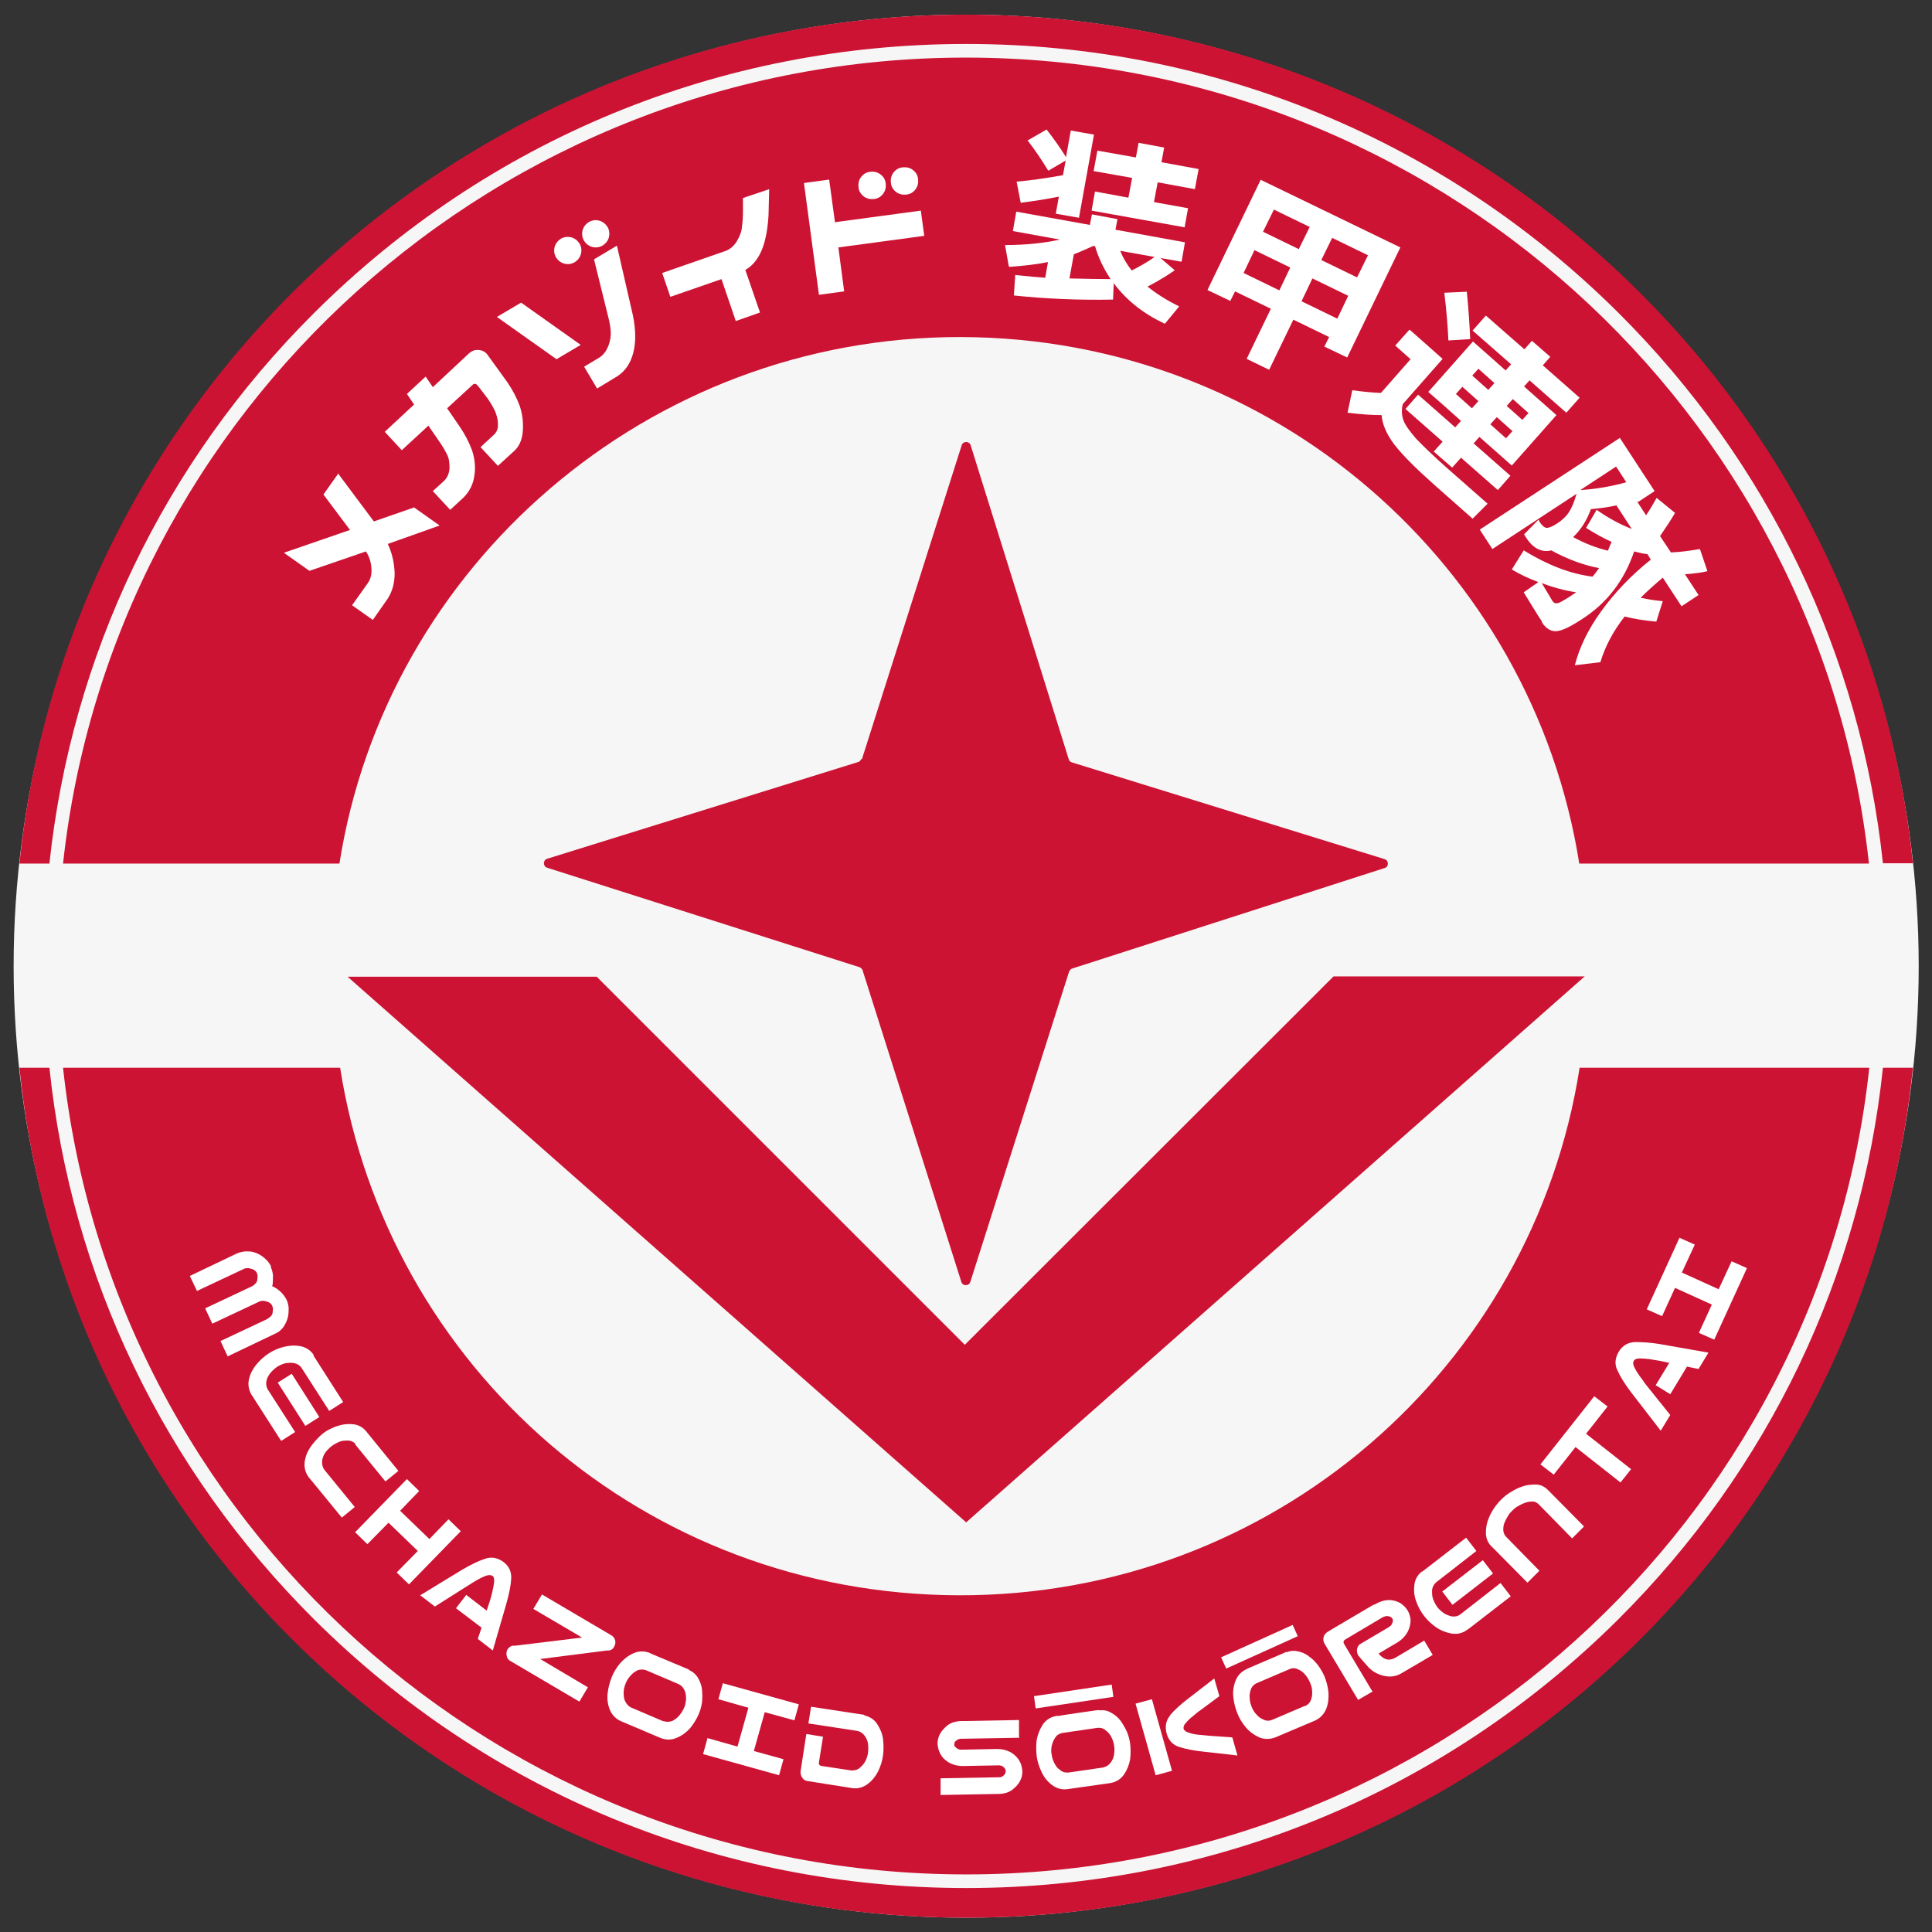
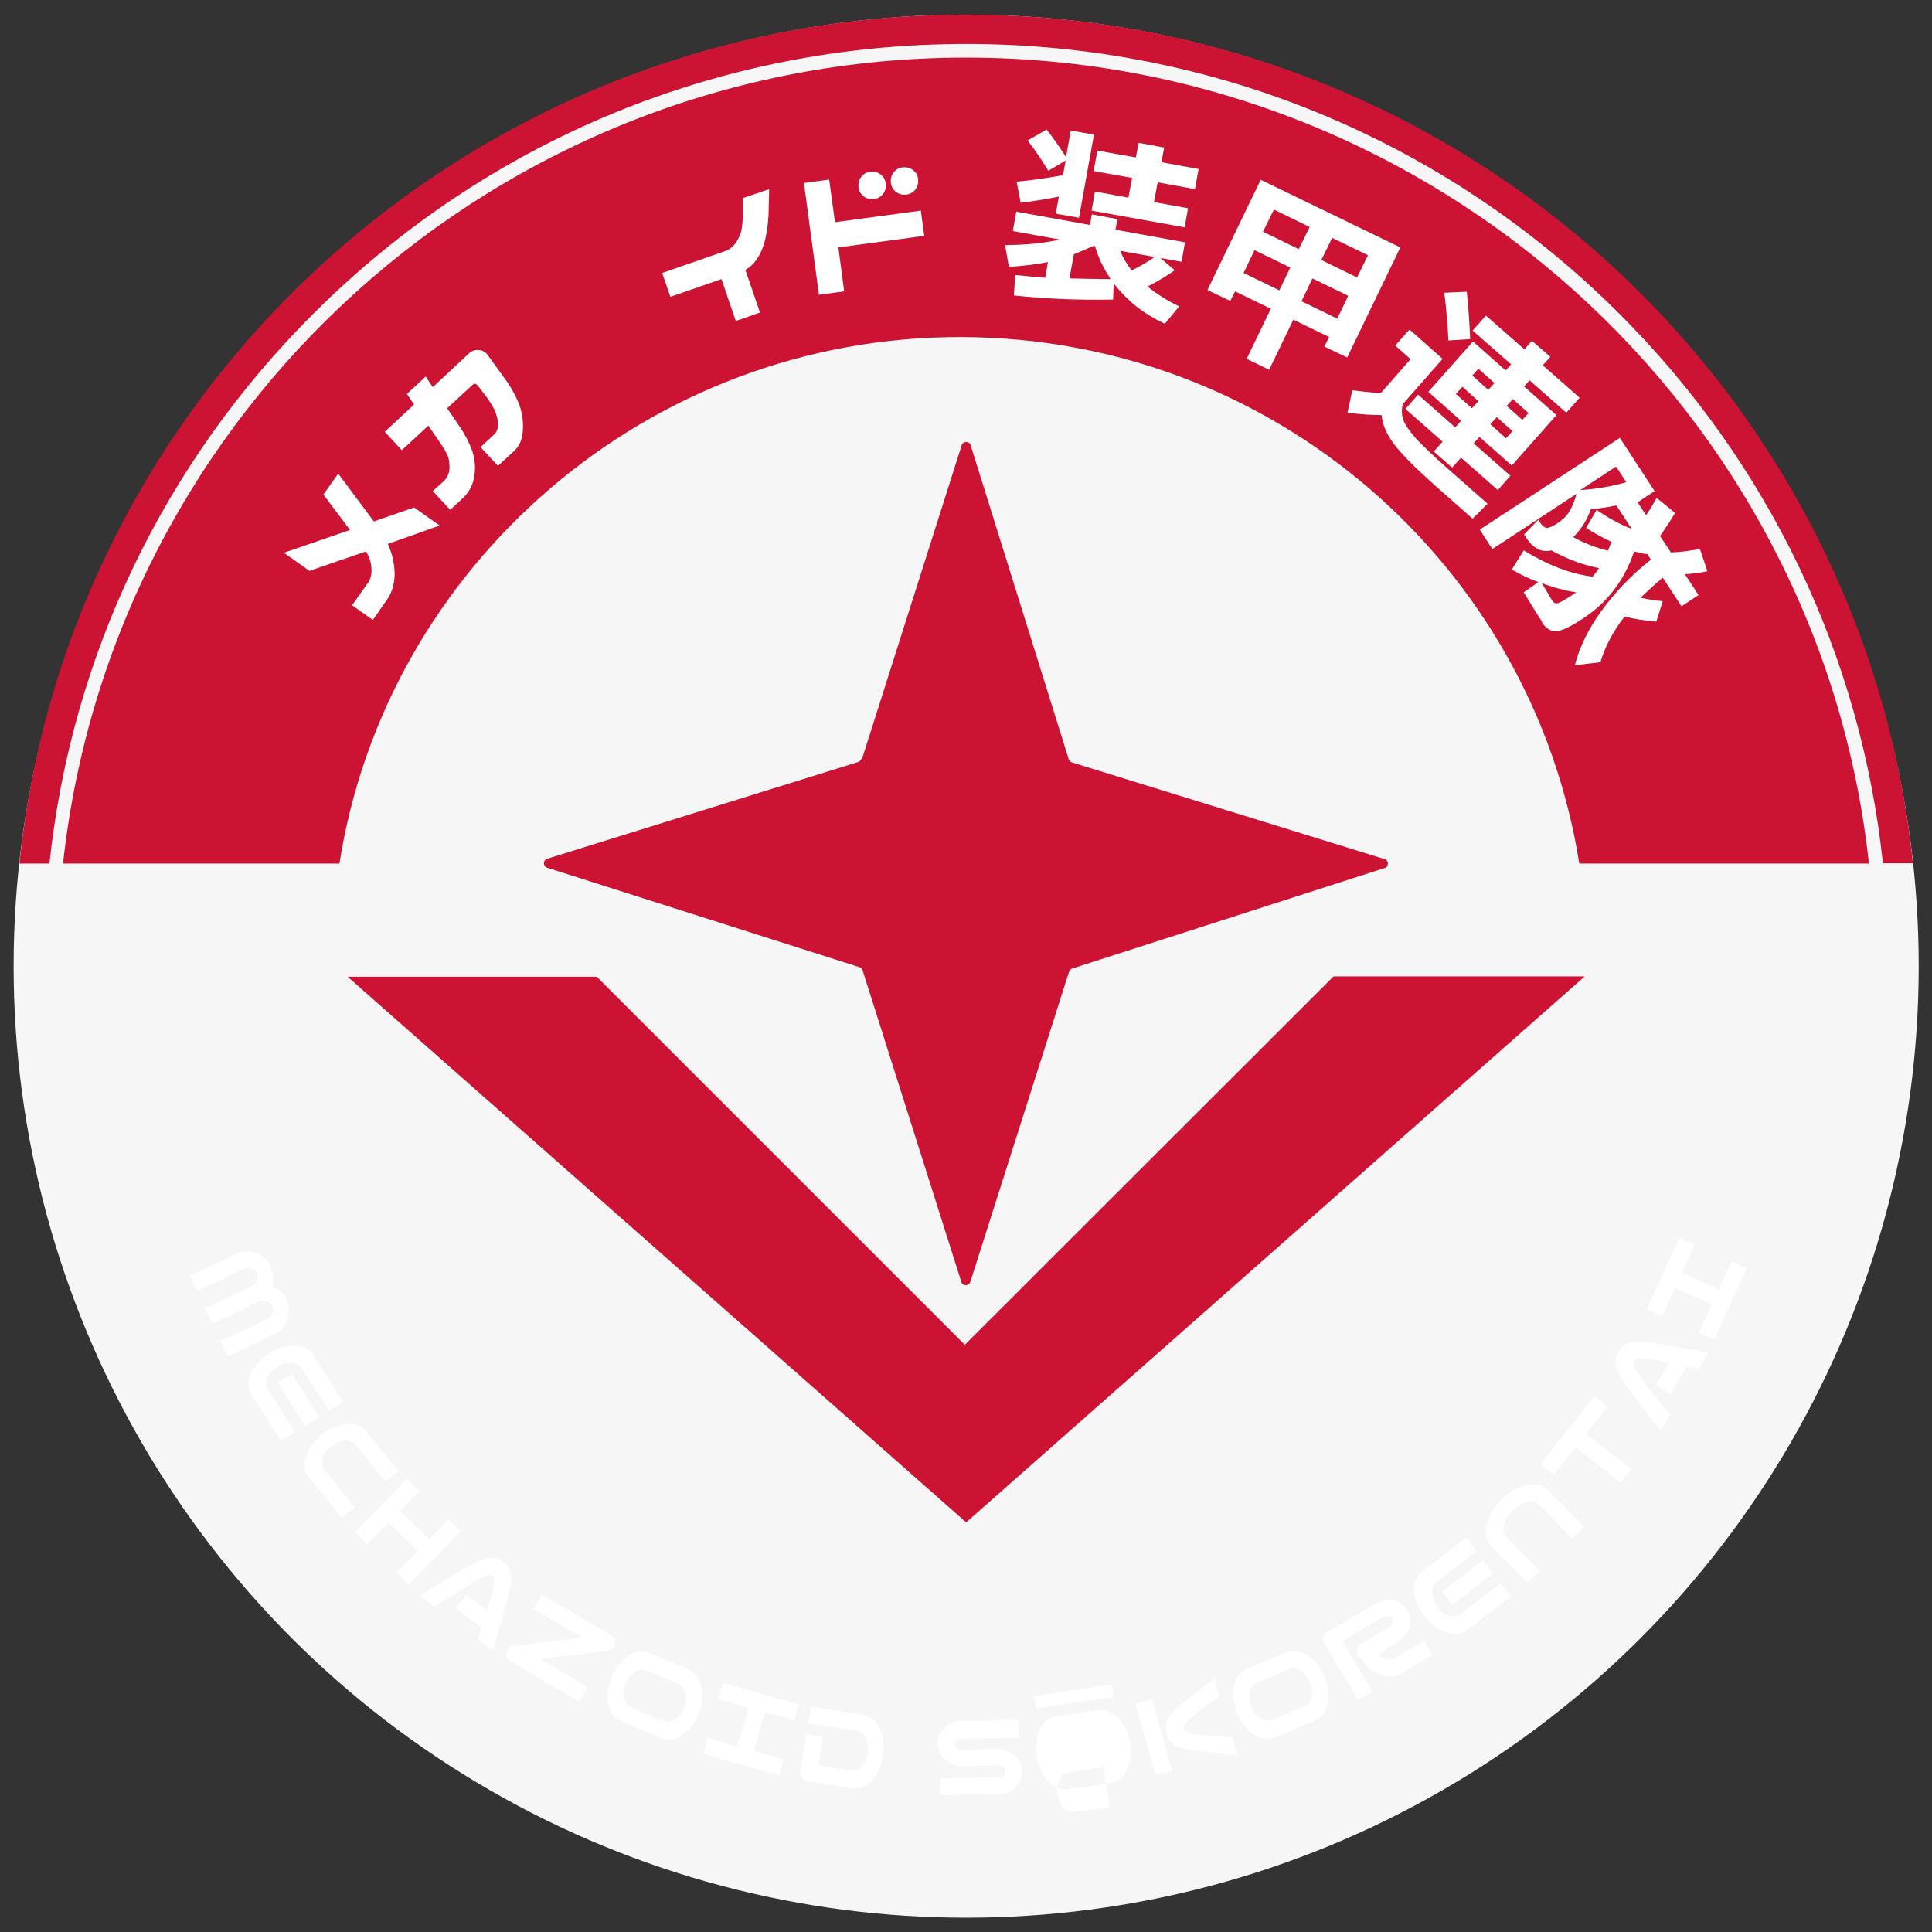
<svg xmlns="http://www.w3.org/2000/svg" id="Capa_2" data-name="Capa 2" version="1.1" viewBox="0 0 566.9 566.9">
  <rect x="0" y="0" width="566.9" height="566.9" fill="#333333" stroke="none" />
  <defs>
    <style>
      .cls-1 {
        fill: #cc1333;
      }

      .cls-1, .cls-2, .cls-3 {
        stroke-width: 0px;
      }

      .cls-4 {
        isolation: isolate;
      }

      .cls-2 {
        fill: #f6f6f6;
      }

      .cls-3 {
        fill: #fff;
      }
    </style>
  </defs>
  <ellipse class="cls-2" cx="283.5" cy="283.5" rx="279.5" ry="279.2" />
  <path class="cls-1" d="M548.4,253.4c-14.4-132.8-127.7-236.5-265-236.5S32.9,120.6,18.5,253.4h81.1c13.7-87.4,90.5-154.7,182.4-154.5,91.8.2,167.6,67.2,181.4,154.5h85,0Z" />
-   <path class="cls-1" d="M283.5,550c137.3,0,250.7-103.8,265-236.7h-85c-13.7,88-90,155-182.1,154.8-92.3-.2-167.8-66.9-181.6-154.8H18.5c14.3,132.9,127.7,236.7,265,236.7h0Z" />
-   <path class="cls-1" d="M559.7,313.3h-7.2c-6.4,61.1-33.4,117.8-77.7,161.9-51.1,50.8-119,78.8-191.3,78.8s-140.2-28-191.3-78.8c-44.3-44.1-71.3-100.7-77.7-161.9H5.7c14.3,140.1,133.2,249.4,277.8,249.4s263.5-109.3,277.8-249.4h-1.6Z" />
  <path class="cls-1" d="M14.5,253.4c6.5-61,33.5-117.6,77.7-161.6C143.3,40.9,211.2,12.9,283.5,12.9s140.2,28,191.3,78.8c44.2,44,71.2,100.6,77.7,161.6h8.8C546.8,113.4,428,4.3,283.5,4.3S20.1,113.4,5.7,253.4h8.8Z" />
  <g class="cls-4">
    <g class="cls-4">
      <path class="cls-3" d="M79.4,371.7c.4.8.6,1.6.7,2.5,0,.9,0,1.8-.1,2.7,0,.2-.1.3-.2.5.2,0,.3.1.5.2.8.4,1.6,1,2.2,1.6.6.6,1.1,1.3,1.5,2,.4.8.6,1.6.7,2.5,0,.9,0,1.8-.2,2.7-.2.9-.6,1.8-1.2,2.8-.6.9-1.5,1.7-2.7,2.2l-13.8,6.6-2.1-4.5,13.6-6.4c.5-.3.9-.6,1.2-.9.3-.4.5-.7.5-1.1,0-.3.1-.7.1-1,0-.3-.1-.6-.2-.9s-.3-.5-.5-.7c-.2-.2-.5-.4-.8-.5-.3-.1-.7-.2-1.2-.3-.5,0-1,0-1.5.3l-13.6,6.4-2.1-4.5,13.6-6.4c.5-.2.9-.6,1.2-.9.3-.4.5-.7.5-1.1,0-.3.1-.7.1-1,0-.3-.1-.6-.2-.9s-.3-.5-.5-.7c-.2-.2-.5-.4-.8-.5-.3-.1-.7-.2-1.2-.3-.5,0-1,0-1.5.3l-13.6,6.4-2.1-4.4,13.8-6.6c1.2-.5,2.4-.7,3.5-.6,1.1,0,2.1.4,2.9.8.8.4,1.6,1,2.2,1.6s1.1,1.3,1.5,2.1Z" />
    </g>
  </g>
  <g class="cls-4">
    <g class="cls-4">
      <path class="cls-3" d="M92,397.8l.9,1.4,7.8,12.2-4.1,2.6-8.1-12.6c-.5-.8-1.3-1.2-2.1-1.4-.9-.2-1.8-.1-2.6,0-.9.2-1.7.6-2.4,1-.7.5-1.4,1.1-2,1.8-.6.7-1,1.5-1.2,2.3-.2.9-.1,1.7.3,2.5l8.1,12.6-4.1,2.6-8.4-13.1-.4-.6c-.8-1.5-1-3-.6-4.6.4-1.6,1.2-3,2.2-4.2,1-1.2,2.2-2.3,3.6-3.2,1.4-.9,2.8-1.5,4.4-1.9,1.6-.4,3.2-.5,4.8-.2,1.6.3,2.9,1.1,3.9,2.5ZM89.6,418.4l-8.1-12.7,4.1-2.6,8.1,12.7-4.1,2.6Z" />
    </g>
  </g>
  <g class="cls-4">
    <g class="cls-4">
      <path class="cls-3" d="M104.4,423.8c-.6-.7-1.4-1.1-2.3-1.1-.9,0-1.8,0-2.6.4-.8.3-1.6.8-2.3,1.3-.7.6-1.3,1.2-1.8,1.9-.5.7-.8,1.6-.9,2.5,0,.9.1,1.7.7,2.5l8.9,10.9-3.8,3.1-8.6-10.5-1.1-1.3c-1-1.4-1.4-2.9-1.2-4.5.2-1.6.8-3.1,1.7-4.4.9-1.3,2-2.5,3.2-3.6.9-.8,1.9-1.4,3-1.9,1.1-.5,2.2-.9,3.4-1.1,1.2-.2,2.4-.2,3.6,0,1.2.3,2.2.9,3,1.8l.4.5,9.2,11.3-3.8,3.1-8.9-10.9Z" />
    </g>
  </g>
  <g class="cls-4">
    <g class="cls-4">
      <path class="cls-3" d="M123,437.5l-5.6,5.8,8.6,8.3,5.6-5.8,3.6,3.5-15.2,15.6-3.6-3.5,6.2-6.3-8.6-8.3-6.2,6.3-3.6-3.5,15.2-15.6,3.6,3.5Z" />
    </g>
  </g>
  <g class="cls-4">
    <g class="cls-4">
      <path class="cls-3" d="M136.7,467.9l6.1,4.7.9-2.7c.3-1,.6-2,.8-3,.2-.9.4-1.8.5-2.7,0-.8,0-1.5-.5-1.8-.5-.3-1.2-.3-2,0s-1.6.7-2.5,1.2c-.8.5-1.7,1-2.6,1.6l-9.8,6.2-4.3-3.3,12.3-7.5c2.6-1.5,4.8-2.6,6.7-3.2,1.9-.7,3.7-.3,5.4.9,1.7,1.3,2.4,2.9,2.3,4.9-.1,2-.6,4.4-1.4,7.3l-4,13.8-4.4-3.4,1.1-3.3-7.5-5.7,3-3.9Z" />
    </g>
  </g>
  <g class="cls-4">
    <g class="cls-4">
      <path class="cls-3" d="M159.1,467.9l20.2,11.9c.6.3,1,.8,1.2,1.5.2.7,0,1.3-.3,1.9-.3.6-.8,1-1.5,1.1-.2,0-.4,0-.6,0l-19.6,2.5,14,8.3-2.5,4.2-20.2-11.9c-.6-.3-1-.8-1.1-1.5-.2-.6-.1-1.3.2-1.9.3-.5.8-.9,1.4-1.1h0s.2,0,.2,0c.2,0,.4,0,.6,0l19.7-2.4-14.3-8.4,2.5-4.2Z" />
    </g>
  </g>
  <g class="cls-4">
    <g class="cls-4">
      <path class="cls-3" d="M202.3,490.1c1.1.5,2,1.3,2.6,2.4.6,1.1,1,2.2,1.1,3.4.1,1.2.1,2.4,0,3.6-.2,1.2-.5,2.4-1,3.5-.6,1.5-1.5,2.8-2.5,4.1-1.1,1.2-2.4,2.2-3.9,2.8-1.5.7-3.1.7-4.7.1l-11.8-5c-1.5-.7-2.6-1.9-3.2-3.4-.6-1.6-.8-3.1-.6-4.8.2-1.6.6-3.2,1.2-4.7.6-1.5,1.5-2.9,2.5-4.1,1.1-1.2,2.3-2.2,3.9-2.9s3.1-.7,4.7-.1l.6.3,10.5,4.4.6.3ZM194.6,505c.9.3,1.7.3,2.6,0,.8-.4,1.5-.9,2.1-1.6.6-.7,1-1.4,1.4-2.2s.5-1.7.6-2.5c0-.9,0-1.8-.4-2.6-.3-.8-.9-1.5-1.7-1.9l-9.6-4.1c-.9-.3-1.7-.3-2.5,0-.8.4-1.5.9-2.1,1.6-.6.7-1.1,1.4-1.4,2.2-.3.8-.6,1.7-.6,2.6,0,.9,0,1.8.4,2.6s.9,1.5,1.7,1.9l9.6,4.1Z" />
    </g>
  </g>
  <g class="cls-4">
    <g class="cls-4">
      <path class="cls-3" d="M207.6,510l8.8,2.5,3.2-11.4-8.8-2.5,1.3-4.7,22.3,6.2-1.3,4.7-8.7-2.4-3.2,11.4,8.7,2.4-1.3,4.7-22.3-6.2,1.3-4.7Z" />
    </g>
  </g>
  <g class="cls-4">
    <g class="cls-4">
      <path class="cls-3" d="M253.5,503.3c1.7.4,3,1.2,3.9,2.6.9,1.4,1.5,2.8,1.7,4.4.2,1.6.2,3.2,0,4.8s-.7,3.1-1.4,4.6c-.7,1.4-1.7,2.7-3,3.7-1.3,1-2.8,1.5-4.5,1.3l-13.3-2.1c-.6-.1-1.2-.4-1.5-1-.4-.5-.5-1.1-.5-1.8l1.7-11,4.9.8-1.2,7.5c-.1.7.2,1,.9,1.1l8.6,1.3c.9,0,1.7-.1,2.4-.7.7-.6,1.3-1.2,1.7-2,.4-.8.7-1.6.8-2.5.1-.9.1-1.7,0-2.6-.1-.9-.5-1.7-1-2.4-.5-.7-1.2-1.2-2.1-1.4l-14.4-2.2.8-4.9,15.7,2.4Z" />
    </g>
  </g>
  <g class="cls-4">
    <g class="cls-4">
      <path class="cls-3" d="M299.1,509.9l-17,.3c-.5,0-.8.1-1.2.3-.3.2-.5.4-.7.6-.1.2-.2.5-.2.7,0,.2,0,.5.2.7.2.2.4.4.7.6.3.2.7.3,1.2.3l10.4-.2c1.7,0,3.1.4,4.3,1.1,1.1.7,1.9,1.6,2.4,2.5s.7,1.9.8,2.9c0,1-.2,2-.7,2.9-.5,1-1.3,1.8-2.3,2.6-1.1.8-2.5,1.2-4.2,1.2h-.2c-.1,0-.3,0-.4,0l-16.2.3v-4.9c0,0,17-.3,17-.3.5,0,.8,0,1.2-.3.3-.2.5-.4.7-.7.1-.3.2-.5.2-.8,0-.2,0-.4-.2-.7-.2-.3-.4-.5-.7-.7-.3-.2-.7-.3-1.2-.3l-10.4.2c-1.7,0-3.1-.4-4.3-1.1-1.1-.7-1.9-1.5-2.4-2.5-.5-.9-.7-1.9-.8-2.9,0-1,.2-1.9.7-2.9.5-.9,1.3-1.8,2.3-2.6,1.1-.8,2.5-1.2,4.2-1.2h.2c.1,0,.3,0,.4,0l16.1-.3v4.9Z" />
    </g>
  </g>
  <g class="cls-4">
    <g class="cls-4">
-       <path class="cls-3" d="M322.6,501.9c1.2-.2,2.4,0,3.5.7,1.1.6,2,1.4,2.7,2.3.7,1,1.3,2,1.8,3.1.5,1.1.8,2.3,1,3.5.2,1.6.2,3.2,0,4.8-.3,1.6-.9,3.1-1.8,4.4-1,1.4-2.3,2.2-4,2.5l-12.7,1.8c-1.7.2-3.2-.3-4.5-1.3-1.3-1-2.3-2.3-3-3.8-.7-1.5-1.2-3-1.4-4.6-.2-1.6-.2-3.2,0-4.8.3-1.6.9-3.1,1.8-4.5,1-1.4,2.3-2.2,4-2.5h.7c0-.1,11.3-1.7,11.3-1.7h.7ZM323.7,518.6c.9-.2,1.6-.6,2.2-1.4.5-.7.9-1.5,1-2.4.1-.9.2-1.8,0-2.6-.1-.9-.4-1.7-.8-2.5-.4-.8-1-1.5-1.7-2-.7-.6-1.5-.8-2.4-.7l-10.3,1.5c-.9.2-1.6.6-2.1,1.4-.5.7-.8,1.6-1,2.4-.2.9-.2,1.8,0,2.6.1.9.4,1.7.8,2.5.4.8.9,1.5,1.7,2,.7.6,1.5.8,2.5.7l10.3-1.5Z" />
+       <path class="cls-3" d="M322.6,501.9c1.2-.2,2.4,0,3.5.7,1.1.6,2,1.4,2.7,2.3.7,1,1.3,2,1.8,3.1.5,1.1.8,2.3,1,3.5.2,1.6.2,3.2,0,4.8-.3,1.6-.9,3.1-1.8,4.4-1,1.4-2.3,2.2-4,2.5l-12.7,1.8c-1.7.2-3.2-.3-4.5-1.3-1.3-1-2.3-2.3-3-3.8-.7-1.5-1.2-3-1.4-4.6-.2-1.6-.2-3.2,0-4.8.3-1.6.9-3.1,1.8-4.5,1-1.4,2.3-2.2,4-2.5h.7c0-.1,11.3-1.7,11.3-1.7h.7ZM323.7,518.6l-10.3,1.5c-.9.2-1.6.6-2.1,1.4-.5.7-.8,1.6-1,2.4-.2.9-.2,1.8,0,2.6.1.9.4,1.7.8,2.5.4.8.9,1.5,1.7,2,.7.6,1.5.8,2.5.7l10.3-1.5Z" />
    </g>
  </g>
  <g class="cls-4">
    <g class="cls-4">
      <path class="cls-3" d="M338,498.6l5.9,21-4.8,1.3-5.9-21,4.8-1.3ZM343.3,503.3c1.3-1.5,3.1-3.2,5.5-5l7.5-5.8,1.5,5.2-5.4,4c-.9.6-1.7,1.3-2.4,1.9-.8.6-1.4,1.2-2,1.9-.6.6-.8,1.2-.7,1.8.2.5.7.9,1.5,1.1.8.3,1.7.5,2.7.6,1,.1,2,.2,3.1.3l7,.5,1.5,5.3-9.8-1.1c-3-.3-5.4-.8-7.3-1.4s-3.1-1.9-3.7-4c-.5-2-.2-3.8,1.1-5.3Z" />
    </g>
  </g>
  <g class="cls-4">
    <g class="cls-4">
      <path class="cls-3" d="M377.6,484.8c1.2-.5,2.3-.5,3.5-.2,1.2.3,2.3.8,3.2,1.6,1,.7,1.8,1.6,2.5,2.5.7,1,1.3,2,1.8,3.1.6,1.5,1,3,1.2,4.7.1,1.6,0,3.2-.6,4.8-.6,1.5-1.6,2.7-3.2,3.5l-11.8,5c-1.6.6-3.2.6-4.7,0-1.5-.7-2.8-1.6-3.9-2.9-1.1-1.3-1.9-2.6-2.5-4.1-.6-1.5-1-3-1.2-4.7-.2-1.6,0-3.2.6-4.8.6-1.6,1.6-2.7,3.2-3.5l.6-.3,10.5-4.5.6-.3ZM383,500.6c.8-.4,1.4-1,1.7-1.9.3-.8.4-1.7.3-2.6,0-.9-.3-1.7-.7-2.6s-.8-1.5-1.4-2.2c-.6-.7-1.3-1.2-2.1-1.5-.8-.4-1.7-.4-2.5,0l-9.6,4.1c-.8.4-1.4,1-1.7,1.9s-.4,1.7-.3,2.6c0,.9.3,1.7.6,2.5.3.8.8,1.6,1.4,2.2.6.7,1.3,1.2,2.1,1.5.8.4,1.7.4,2.6,0l9.6-4.1Z" />
    </g>
  </g>
  <g class="cls-4">
    <g class="cls-4">
      <path class="cls-3" d="M402.8,496.3l-4.3,2.5-9.9-16.6c-.3-.6-.4-1.2-.2-1.9s.6-1.1,1.2-1.5l1.5-.9,3.9-2.3,7.8-4.6c.1,0,.3-.1.4-.2h.2c1.5-.9,2.9-1.3,4.2-1.3,1.3,0,2.4.4,3.3.9.9.6,1.6,1.3,2.1,2.1.5.8.8,1.8.9,2.8,0,1.1-.2,2.2-.8,3.4-.6,1.2-1.6,2.3-3,3.2l-5.6,3.3c.8,1,1.6,1.5,2.4,1.7.8.2,1.6,0,2.4-.4l8.6-5.1,2.5,4.2-9.2,5.4c-1.5.9-3.3,1.2-5.3.7-2-.5-3.6-1.5-4.9-3.1-1.5-1.7-2.3-2.6-2.5-2.9-.3-.6-.4-1.2-.3-1.9.2-.7.5-1.2,1.1-1.5l8.3-4.9c.4-.3.7-.5.8-.9.2-.3.3-.6.3-.9s0-.5-.2-.7c-.1-.2-.3-.4-.6-.5s-.5-.2-.9-.2c-.4,0-.7.1-1.2.3l-8.6,5.1-2.5,1.5c-.5.3-.6.8-.3,1.3l8.1,13.6Z" />
    </g>
  </g>
  <g class="cls-4">
    <g class="cls-4">
      <path class="cls-3" d="M417.4,461.1l1.3-1,11.5-8.9,3,3.9-11.8,9.2c-.7.6-1.1,1.4-1.2,2.3,0,.9,0,1.8.3,2.6.3.8.7,1.6,1.2,2.3s1.2,1.3,1.9,1.8c.7.5,1.6.8,2.4,1,.9.1,1.7,0,2.5-.6l11.8-9.2,3,3.9-12.3,9.5-.6.4c-1.4,1-2.9,1.3-4.6,1-1.6-.3-3.1-.9-4.4-1.8-1.3-.9-2.5-2-3.5-3.3-1-1.3-1.8-2.7-2.3-4.2-.6-1.5-.8-3.1-.6-4.7.1-1.6.8-3,2.1-4.1ZM438.1,461.7l-11.9,9.2-3-3.9,11.9-9.2,3,3.9Z" />
    </g>
  </g>
  <g class="cls-4">
    <g class="cls-4">
      <path class="cls-3" d="M440.5,440c.9-.9,1.9-1.7,3-2.3,1.1-.7,2.2-1.2,3.4-1.6s2.5-.5,3.7-.5c1.3,0,2.4.5,3.4,1.4l1.1,1.1,9.7,9.8-3.5,3.5-9.9-10.1c-.6-.5-1.2-.8-1.9-.7-.7,0-1.4.1-2.1.4-.7.2-1.3.6-1.9.9s-1.2.8-1.7,1.3c-.5.5-1,1-1.3,1.6-.4.6-.7,1.2-1,1.9-.3.7-.4,1.4-.4,2.1,0,.7.2,1.4.7,2l9.9,10.1-3.5,3.5-9.7-9.8-1.1-1.1c-.9-1-1.3-2.1-1.4-3.4,0-1.3.1-2.5.5-3.7.4-1.2.9-2.3,1.6-3.4.7-1.1,1.5-2.1,2.4-3Z" />
    </g>
  </g>
  <g class="cls-4">
    <g class="cls-4">
      <path class="cls-3" d="M452,429.7l15.8-20,3.9,3-6.3,8,13.2,10.4-3.1,3.9-13.2-10.4-6.4,8.1-3.9-3Z" />
    </g>
  </g>
  <g class="cls-4">
    <g class="cls-4">
      <path class="cls-3" d="M485.8,406.5l4-6.6-2.8-.6c-1.1-.2-2.1-.3-3-.5-1-.1-1.9-.2-2.8-.2-.9,0-1.5.2-1.8.7-.3.5-.2,1.2.2,2,.4.8.9,1.6,1.4,2.3.6.8,1.2,1.6,1.8,2.5l7.3,9.1-2.8,4.6-8.8-11.4c-1.8-2.4-3.1-4.5-3.9-6.3-.9-1.8-.7-3.6.4-5.5,1.1-1.8,2.7-2.7,4.7-2.8,2,0,4.5.1,7.4.6l14.2,2.5-2.9,4.8-3.4-.7-4.9,8.1-4.2-2.6Z" />
    </g>
  </g>
  <g class="cls-4">
    <g class="cls-4">
      <path class="cls-3" d="M498.5,391.1l3.8-8.3-10.8-4.9-3.8,8.3-4.5-2,9.6-21,4.5,2-3.8,8.2,10.8,4.9,3.8-8.2,4.5,2-9.6,21-4.5-2Z" />
    </g>
  </g>
  <path class="cls-3" d="M326.2,494.3l.5,3.6-22.8,3.4-.5-3.6,22.8-3.4Z" />
-   <path class="cls-3" d="M379.3,476.8l1.5,3.3-21,9.5-1.5-3.3,21-9.5h0Z" />
  <path class="cls-1" d="M252.9,222.8l29.3-92.2c.4-1.2,2.2-1.2,2.6,0l28.8,92.2c.1.4.5.8.9.9l91.8,28.4c1.2.4,1.3,2.2,0,2.6l-91.7,29.5c-.4.1-.7.5-.9.9l-29,91.1c-.4,1.2-2.2,1.2-2.6,0l-29-91.5c-.1-.4-.5-.7-.9-.9l-91.7-29.2c-1.2-.4-1.2-2.2,0-2.6l91.3-28.4c.4-.1.8-.5.9-.9h0Z" />
  <polygon class="cls-1" points="465 286.5 391.3 286.5 283.1 394.6 175.1 286.6 102 286.6 283.5 446.7 465 286.5" />
  <g class="cls-4">
    <g class="cls-4">
      <path class="cls-3" d="M99.1,138.8l10.6,14.2,11.8-4.1,7.5,5.3-15.2,5.4c.1.2.2.5.3.7,1.1,2.6,1.6,5.2,1.7,7.9,0,2.7-.6,5.2-2,7.4l-4.4,6.3-6.1-4.3,4.7-6.6c.8-1.2,1.1-2.6,1-4.2-.1-1.6-.5-3-1.2-4.3-.1-.2-.3-.4-.4-.7l-16.6,5.7-7.5-5.3,19.4-6.7-7.8-10.4,4.4-6.2Z" />
    </g>
  </g>
  <g class="cls-4">
    <g class="cls-4">
      <path class="cls-3" d="M112.9,126.7l8.6-8-2.1-3.1,5.5-5.1,2.1,3.1,10.6-9.9c.8-.7,1.7-1.1,2.7-1,1.1,0,2,.5,2.6,1.2l6,8.3c1.5,2.2,2.7,4.5,3.6,6.9.8,2.4,1.1,4.9.9,7.5-.2,2.5-1.1,4.5-2.6,5.8l-4.7,4.3-5.1-5.5,4-3.7c.8-.8,1.2-1.8,1.1-3.2,0-1.3-.4-2.6-.9-3.8-.6-1.2-1.3-2.4-2.2-3.7l-2.7-3.5c-.5-.7-1.1-.9-1.6-.4l-7.5,6.9,3.7,5.4c1.5,2.2,2.7,4.5,3.6,6.9.8,2.4,1.1,4.9.7,7.4-.3,2.5-1.4,4.7-3.2,6.5l-3.9,3.6-5.1-5.5,3.3-3c1-1,1.5-2.2,1.6-3.7,0-1.5-.1-2.8-.7-4-.6-1.2-1.3-2.4-2.2-3.7l-3.3-4.8-7.8,7.2-5.1-5.5Z" />
    </g>
  </g>
  <g class="cls-4">
    <g class="cls-4">
-       <path class="cls-3" d="M152.9,88.8l17.5,12.4-7.1,4.2-17.5-12.4,7.1-4.2ZM163.2,75.6c-.6-1-.7-2-.5-3,.3-1.1.9-1.9,1.8-2.5,1-.6,2-.7,3-.5,1.1.3,1.9.9,2.5,1.8s.7,2,.5,3c-.3,1.1-.9,1.9-1.8,2.5-1,.6-2,.7-3,.5-1.1-.3-1.9-.9-2.5-1.8ZM171.4,70.7c-.6-1-.7-2-.5-3,.3-1.1.9-1.9,1.8-2.5,1-.6,2-.7,3-.5,1.1.3,1.9.9,2.5,1.8s.7,2,.5,3-.9,1.9-1.8,2.5c-1,.6-2,.7-3,.5-1.1-.3-1.9-.9-2.5-1.8ZM181,72l4.7,20.5c.9,4.4.9,8.1.1,11.1-.8,3-2.3,5.2-4.5,6.7l-6.1,3.7-3.8-6.4,4.5-2.7c1.2-.8,2-1.9,2.6-3.4.6-1.5.8-3,.7-4.4-.1-1.4-.4-2.9-.8-4.4l-4.1-16.6,6.7-4Z" />
-     </g>
+       </g>
  </g>
  <g class="cls-4">
    <g class="cls-4">
      <path class="cls-3" d="M225.5,63.3c-.3,4.7-1.1,8.5-2.5,11.2-1.1,2.1-2.5,3.7-4.3,4.7l4.3,12.5-7.1,2.5-4.2-12.3-15,5.2-2.4-7,18.7-6.5c1.3-.5,2.4-1.5,3.2-2.8.8-1.4,1.4-2.7,1.5-4.2.2-1.4.3-2.9.3-4.4v-4.1c.1,0,7.7-2.6,7.7-2.6l-.2,7.9Z" />
    </g>
  </g>
  <g class="cls-4">
    <g class="cls-4">
      <path class="cls-3" d="M243.3,52.7l1.7,12.5,25.2-3.4,1,7.4-25.2,3.4,1.7,12.9-7.4,1-4.4-32.8,7.4-1ZM251.9,54.9c-.1-1.1.1-2.1.8-3,.7-.9,1.6-1.4,2.7-1.5,1.1-.1,2.1.1,3,.8.9.7,1.4,1.6,1.5,2.7.1,1.1-.1,2.1-.8,3-.7.9-1.6,1.4-2.7,1.5-1.1.1-2.1-.1-3-.8-.9-.7-1.4-1.6-1.5-2.7ZM261.4,53.6c-.1-1.1.1-2.1.8-3,.7-.9,1.6-1.4,2.7-1.5,1.1-.1,2.1.1,3,.8.9.7,1.4,1.6,1.5,2.7.1,1.1-.1,2.1-.8,3-.7.9-1.6,1.4-2.7,1.5-1.1.1-2.1-.1-3-.8-.9-.7-1.4-1.6-1.5-2.7Z" />
    </g>
  </g>
  <g class="cls-4">
    <g class="cls-4">
      <path class="cls-3" d="M296,78.1l-1.1-6.2c6.3,0,11.6-.6,16.1-1.6l-13.8-2.5,1-5.7,21.6,3.9.6-3.1,7.5,1.4-.6,3.1,20.4,3.7-1,5.7-6.2-1.1,4.2,3.6c-2.4,1.7-5.1,3.3-8,4.8,2.4,1.9,5.4,3.9,9.3,5.8l-4.2,5.1c-6.2-2.9-11.2-6.8-15-11.9l-.2,4.8c-9.8.2-19.5-.2-29.1-1.2l.4-6c4.1.4,7.1.7,8.8.8l.8-4.6c-3.4.7-7.2,1.1-11.3,1.4ZM301.4,41.3l5.7-3.3c2.1,2.7,4,5.4,5.7,8.1l1.4-7.8,6.8,1.2-4.4,24.4-6.8-1.2.9-5c-3.5.7-7.2,1.3-11.2,1.8l-1.2-6.2c4.6-.4,9.2-1.1,13.6-1.9l.8-4.3-5.1,3c-1.9-3.1-3.9-6.1-6-8.8ZM325.9,81.9c-2.1-3.1-3.6-6.3-4.6-9.7h-.6c-1.8.8-3.7,1.7-5.6,2.4l-1.3,7.1c4.5.1,8.6.2,12.1.2ZM350.6,55.5l-10.9-2-1.1,5.8,10,1.8-1,5.6-27.3-4.9,1-5.6,9.8,1.8,1.1-5.8-11.3-2,1.1-6,11.3,2,.8-4.3,7.5,1.4-.8,4.3,10.9,2-1.1,6ZM332,79.4c2.4-1.2,4.7-2.5,6.8-4l-10.1-1.8c.8,2,1.9,3.9,3.4,5.8Z" />
    </g>
  </g>
  <g class="cls-4">
    <g class="cls-4">
      <path class="cls-3" d="M369.8,52.7l41.1,19.9-15.6,32.3-6.7-3.2,1.4-2.8-10.5-5.1-7.1,14.7-6.6-3.2,7.1-14.7-10.5-5.1-1.4,2.8-6.7-3.2,15.6-32.3ZM368.1,73.4l-3.2,6.7,10.5,5.1,3.2-6.7-10.5-5.1ZM384.3,66.6l-10.5-5.1-3.2,6.5,10.5,5.1,3.2-6.5ZM381.9,88.4l10.5,5.1,3.2-6.7-10.5-5.1-3.2,6.7ZM390.9,69.8l-3.2,6.5,10.5,5.1,3.2-6.5-10.5-5.1Z" />
    </g>
  </g>
  <g class="cls-4">
    <g class="cls-4">
      <path class="cls-3" d="M413.7,96.8l9.6,8.5-11.7,13.3c-.4,1.7-.3,3.3.2,4.7.5,1.4,1.8,3.2,3.7,5.4,2,2.1,5.1,5.1,9.4,8.9l11.6,10.2-4.4,4.4-11.2-9.9c-5.5-4.9-9.4-8.8-11.8-11.9-2.3-3.1-3.5-5.9-3.7-8.6-2.7,0-6-.2-10-.7l1.4-6.6c2.8.4,5.7.7,8.4.8l8.7-9.9-4.5-4,4.1-4.6ZM424,119.3l-4.9-4.3,13.1-14.8,9.6,8.5,1.6-1.8-11.3-9.9,3.9-4.4,11.3,9.9,2.2-2.5,5.4,4.7-2.2,2.5,10.8,9.5-3.9,4.4-10.8-9.5-1.6,1.8,9.5,8.4-13.1,14.8-9.5-8.4-1.7,1.9,10.8,9.5-3.7,4.2-10.8-9.5-2.6,2.9-5.4-4.7,2.6-2.9-10.9-9.6,3.7-4.2,10.9,9.6,1.7-1.9-4.7-4.2ZM431.3,99.5l-6.3.4c-.2-4.4-.6-9.1-1.2-14l6.6-.3c.5,4.9.8,9.6,1,13.9ZM427.2,115.6l4.7,4.2,1.9-2.1-4.7-4.2-1.9,2.1ZM432,110.2l4.7,4.2,1.8-2-4.7-4.2-1.8,2ZM443.8,126.5l-4.6-4.1-1.9,2.1,4.6,4.1,1.9-2.1ZM446.7,123.2l1.8-2-4.6-4.1-1.8,2,4.6,4.1Z" />
    </g>
  </g>
  <g class="cls-4">
    <g class="cls-4">
      <path class="cls-3" d="M452.4,182.3c-1.3-1.9-3-4.8-5.3-8.5l4.3-3c-2.7-1-5.3-2.2-7.8-3.7l3.5-5.6c7,4.3,13.7,6.9,20.2,7.7.6-.7,1.3-1.6,1.9-2.5-4.6-.9-9.3-2.6-14-5.2-2.9.7-5.4-.6-7.5-3.9l-.5-.8,4.2-4.3.4.7c.7,1.1,1.4,1.6,2,1.7.7,0,1.7-.4,3.1-1.3,1.5-1,2.6-2,3.4-3.2.8-1.2,1.6-3,2.3-5.5l-24.7,16.2-3.7-5.7,41.1-26.9,10.2,15.6-4.7,3.1c0,0-.1,0-.2,0,0,0-.1,0-.2,0l2.6,4c1.1-1.6,2.1-3.3,3.1-5.1l5.4,4.4c-1.2,2.1-2.7,4.3-4.4,6.8l3.2,4.8c2.7-.1,5.6-.5,8.5-1l2.2,6.5c-1.6.4-3.8.7-6.6.9l4,6.1-5,3.3-5.5-8.4c-2.5,2.1-4.7,4.1-6.5,5.9,2.3.5,4.4.8,6.5,1l-1.9,6c-3.4-.3-6.6-.8-9.3-1.5-3.5,4.5-5.8,9-7.1,13.4l-7.5.9c1.3-5.1,3.8-10.4,7.7-15.8,3.9-5.4,8.7-10.5,14.6-15.2l-1-1.6c-1.1-.1-2.4-.4-3.9-.8-2.9,8.5-7.9,15.1-15.2,19.8-3.5,2.3-6,3.5-7.6,3.6-1.6.1-3-.7-4.2-2.5ZM462.5,173.8c-3.3-.5-6.7-1.4-10.1-2.7,1.3,2.2,2.3,3.9,3.1,5.2.4.6.8.8,1.4.7.6,0,1.7-.7,3.5-1.8.9-.6,1.6-1.1,2.1-1.4ZM471.8,161.6c.4-1.1.8-1.9,1.1-2.6-2.3-1-4.8-2.4-7.5-4.1l3.1-5.3c3.4,2.4,6.9,4.3,10.3,5.6l-4.5-6.9c-2.8.6-5.3.9-7.5,1.1-1.2,3.4-3,6.1-5.2,8.2,3.5,1.9,6.9,3.2,10.3,4ZM477.2,141.5l-3-4.6-10.5,6.9c4.8-.3,9.2-1.1,13.5-2.3Z" />
    </g>
  </g>
</svg>